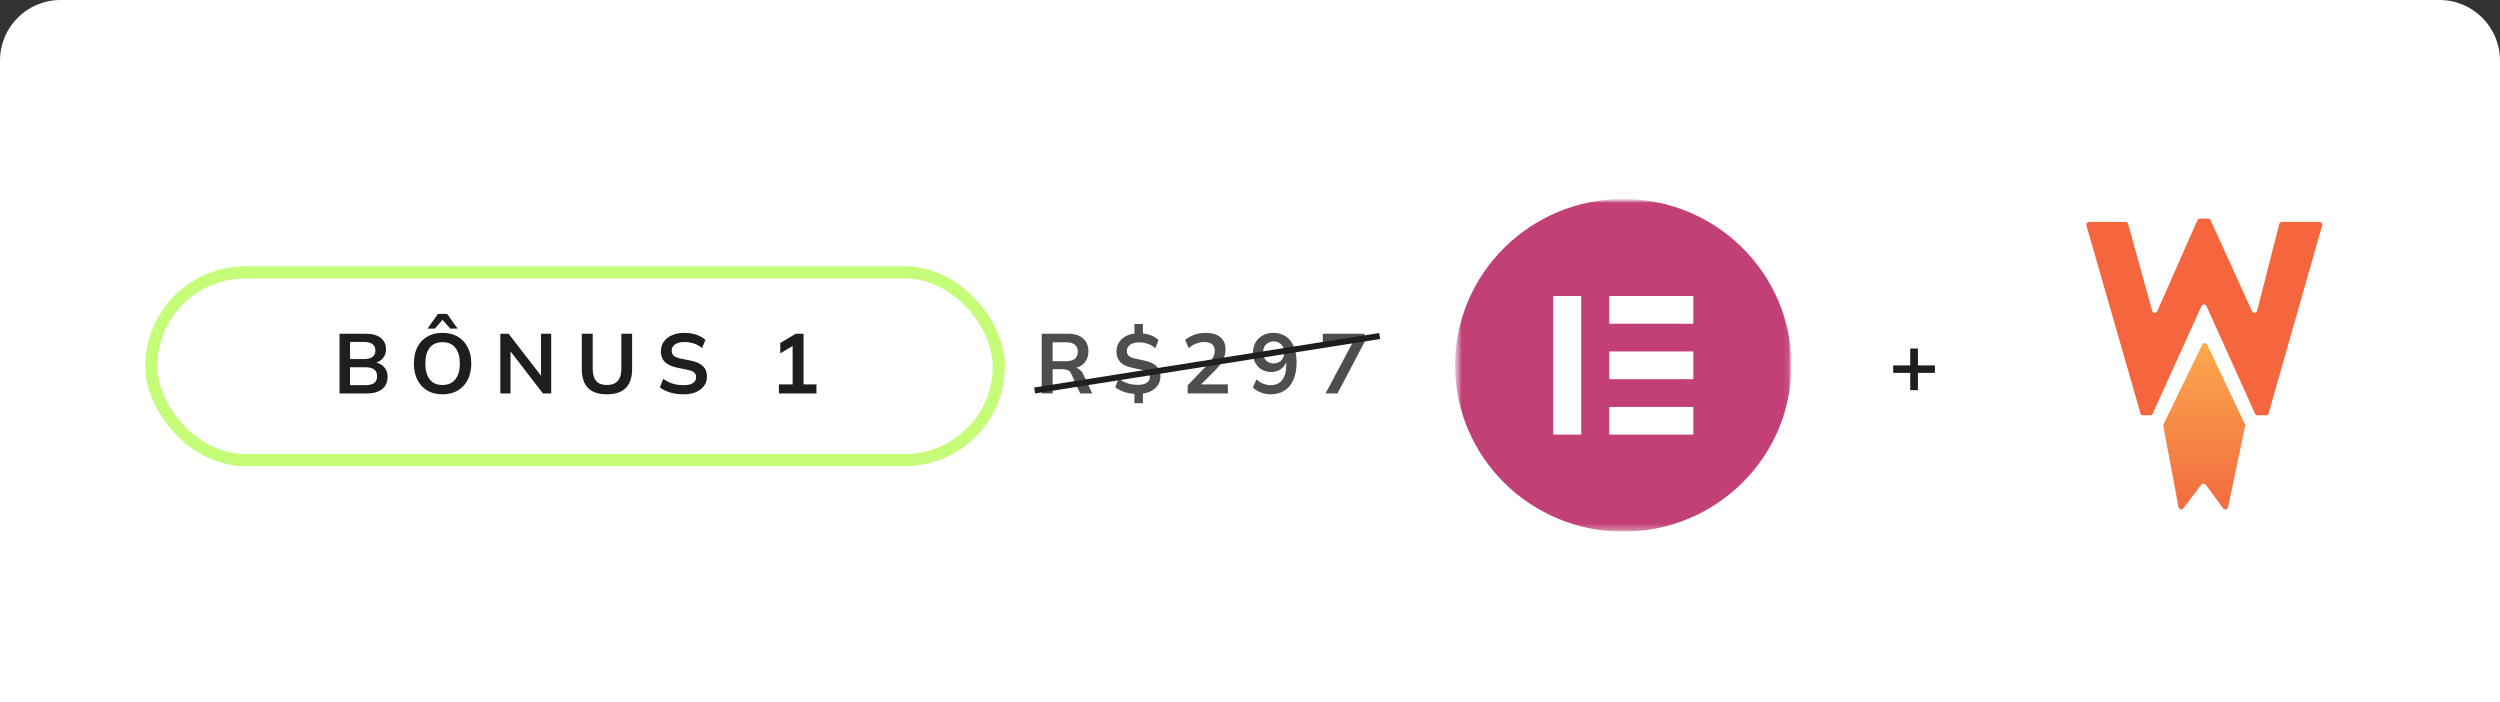
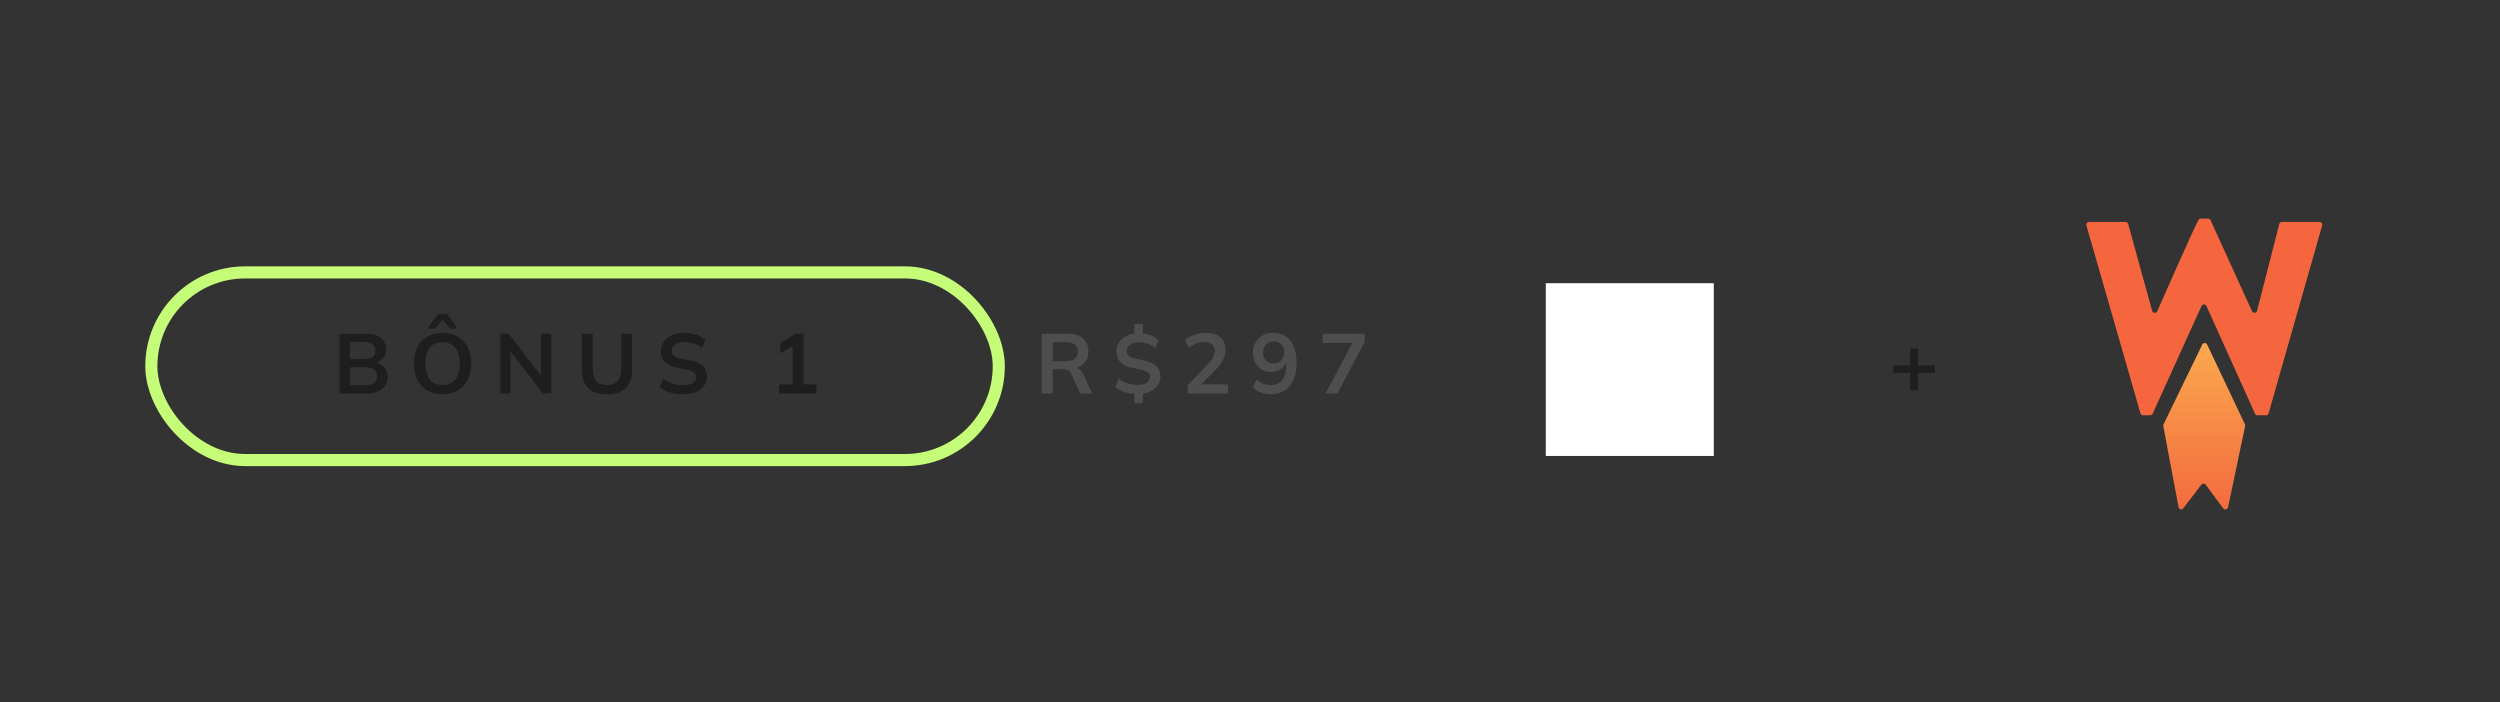
<svg xmlns="http://www.w3.org/2000/svg" width="413" height="116" viewBox="0 0 413 116" fill="none">
  <rect x="0" y="0" width="413" height="116" fill="#333333" stroke="none" />
-   <path d="M0 10C0 4.477 4.477 0 10 0H403C408.523 0 413 4.477 413 10V116H0V10Z" fill="white" />
  <rect x="25" y="45" width="140" height="31" rx="15.5" stroke="#C5FC78" stroke-width="2" />
  <path d="M56.092 65V55.13H60.418C61.491 55.13 62.317 55.359 62.896 55.816C63.475 56.264 63.764 56.889 63.764 57.692C63.764 58.289 63.587 58.793 63.232 59.204C62.877 59.615 62.387 59.89 61.762 60.03V59.82C62.481 59.923 63.036 60.184 63.428 60.604C63.829 61.015 64.03 61.561 64.03 62.242C64.03 63.119 63.727 63.801 63.12 64.286C62.513 64.762 61.669 65 60.586 65H56.092ZM57.828 63.628H60.376C60.983 63.628 61.454 63.516 61.79 63.292C62.126 63.059 62.294 62.681 62.294 62.158C62.294 61.626 62.126 61.248 61.79 61.024C61.454 60.791 60.983 60.674 60.376 60.674H57.828V63.628ZM57.828 59.316H60.11C60.754 59.316 61.23 59.199 61.538 58.966C61.855 58.723 62.014 58.369 62.014 57.902C62.014 57.435 61.855 57.085 61.538 56.852C61.23 56.609 60.754 56.488 60.11 56.488H57.828V59.316ZM68.376 60.058C68.376 59.022 68.563 58.126 68.936 57.37C69.319 56.614 69.865 56.031 70.574 55.62C71.283 55.2 72.128 54.99 73.108 54.99C74.079 54.99 74.919 55.2 75.628 55.62C76.337 56.031 76.883 56.614 77.266 57.37C77.658 58.126 77.854 59.017 77.854 60.044C77.854 61.08 77.658 61.981 77.266 62.746C76.883 63.502 76.337 64.09 75.628 64.51C74.919 64.93 74.079 65.14 73.108 65.14C72.128 65.14 71.283 64.93 70.574 64.51C69.874 64.09 69.333 63.502 68.95 62.746C68.567 61.981 68.376 61.085 68.376 60.058ZM70.266 60.058C70.266 61.169 70.504 62.037 70.98 62.662C71.456 63.287 72.165 63.6 73.108 63.6C74.023 63.6 74.727 63.287 75.222 62.662C75.717 62.037 75.964 61.169 75.964 60.058C75.964 58.938 75.717 58.07 75.222 57.454C74.737 56.838 74.032 56.53 73.108 56.53C72.165 56.53 71.456 56.838 70.98 57.454C70.504 58.07 70.266 58.938 70.266 60.058ZM70.616 54.29L72.352 51.854H73.864L75.6 54.29H74.382L73.108 52.834L71.834 54.29H70.616ZM82.657 65V55.13H84.016L89.742 62.536H89.377V55.13H91.058V65H89.7L83.987 57.594H84.338V65H82.657ZM100.282 65.14C98.873 65.14 97.823 64.79 97.132 64.09C96.451 63.381 96.11 62.335 96.11 60.954V55.13H97.916V60.94C97.916 61.817 98.103 62.48 98.476 62.928C98.859 63.376 99.461 63.6 100.282 63.6C101.066 63.6 101.654 63.376 102.046 62.928C102.447 62.48 102.648 61.817 102.648 60.94V55.13H104.426V60.954C104.426 62.335 104.076 63.381 103.376 64.09C102.685 64.79 101.654 65.14 100.282 65.14ZM112.913 65.14C112.12 65.14 111.387 65.042 110.715 64.846C110.053 64.641 109.483 64.361 109.007 64.006L109.567 62.592C109.885 62.816 110.216 63.007 110.561 63.166C110.907 63.315 111.275 63.432 111.667 63.516C112.059 63.591 112.475 63.628 112.913 63.628C113.651 63.628 114.183 63.507 114.509 63.264C114.836 63.021 114.999 62.704 114.999 62.312C114.999 61.967 114.887 61.705 114.663 61.528C114.439 61.341 114.038 61.187 113.459 61.066L111.877 60.744C110.972 60.557 110.295 60.245 109.847 59.806C109.399 59.367 109.175 58.779 109.175 58.042C109.175 57.426 109.339 56.889 109.665 56.432C109.992 55.975 110.449 55.62 111.037 55.368C111.625 55.116 112.311 54.99 113.095 54.99C113.795 54.99 114.444 55.093 115.041 55.298C115.639 55.494 116.138 55.779 116.539 56.152L115.979 57.496C115.578 57.16 115.139 56.913 114.663 56.754C114.187 56.586 113.655 56.502 113.067 56.502C112.405 56.502 111.887 56.633 111.513 56.894C111.149 57.146 110.967 57.496 110.967 57.944C110.967 58.289 111.079 58.565 111.303 58.77C111.537 58.975 111.929 59.134 112.479 59.246L114.047 59.554C114.981 59.741 115.671 60.049 116.119 60.478C116.567 60.898 116.791 61.467 116.791 62.186C116.791 62.774 116.633 63.292 116.315 63.74C115.998 64.179 115.55 64.524 114.971 64.776C114.393 65.019 113.707 65.14 112.913 65.14ZM128.676 65V63.502H130.944V56.642H131.812L128.9 58.378V56.67L131.462 55.13H132.75V63.502H134.878V65H128.676Z" fill="#1E1E1E" />
  <path d="M172.092 65V55.13H176.404C177.487 55.13 178.322 55.387 178.91 55.9C179.507 56.413 179.806 57.127 179.806 58.042C179.806 58.649 179.671 59.167 179.4 59.596C179.139 60.025 178.761 60.357 178.266 60.59C177.771 60.814 177.188 60.926 176.516 60.926L176.712 60.66H177.188C177.58 60.66 177.93 60.763 178.238 60.968C178.546 61.173 178.798 61.486 178.994 61.906L180.436 65H178.448L176.992 61.794C176.861 61.467 176.661 61.253 176.39 61.15C176.129 61.047 175.811 60.996 175.438 60.996H173.898V65H172.092ZM173.898 59.666H176.11C176.745 59.666 177.225 59.535 177.552 59.274C177.888 59.003 178.056 58.611 178.056 58.098C178.056 57.585 177.888 57.197 177.552 56.936C177.225 56.675 176.745 56.544 176.11 56.544H173.898V59.666ZM187.41 66.61V64.776L187.732 65.084C187.051 65.065 186.407 64.963 185.8 64.776C185.203 64.58 184.685 64.309 184.246 63.964L184.792 62.55C185.231 62.877 185.711 63.129 186.234 63.306C186.757 63.483 187.331 63.572 187.956 63.572C188.656 63.572 189.165 63.451 189.482 63.208C189.809 62.956 189.972 62.643 189.972 62.27C189.972 61.962 189.855 61.715 189.622 61.528C189.398 61.341 189.011 61.187 188.46 61.066L186.976 60.744C186.117 60.557 185.478 60.245 185.058 59.806C184.647 59.358 184.442 58.775 184.442 58.056C184.442 57.505 184.577 57.015 184.848 56.586C185.119 56.147 185.497 55.797 185.982 55.536C186.467 55.275 187.037 55.121 187.69 55.074L187.41 55.284V53.52H188.81V55.284L188.516 55.06C189.048 55.088 189.571 55.195 190.084 55.382C190.607 55.569 191.041 55.839 191.386 56.194L190.854 57.538C190.499 57.211 190.093 56.969 189.636 56.81C189.179 56.642 188.679 56.558 188.138 56.558C187.522 56.558 187.037 56.693 186.682 56.964C186.327 57.225 186.15 57.571 186.15 58C186.15 58.317 186.257 58.579 186.472 58.784C186.696 58.98 187.065 59.134 187.578 59.246L189.062 59.568C189.958 59.755 190.621 60.063 191.05 60.492C191.489 60.912 191.708 61.467 191.708 62.158C191.708 62.699 191.573 63.18 191.302 63.6C191.031 64.011 190.658 64.342 190.182 64.594C189.715 64.837 189.169 64.991 188.544 65.056L188.81 64.762V66.61H187.41ZM196.197 65V63.67L199.473 60.254C199.883 59.825 200.187 59.428 200.383 59.064C200.579 58.7 200.677 58.327 200.677 57.944C200.677 57.468 200.527 57.109 200.229 56.866C199.93 56.623 199.496 56.502 198.927 56.502C198.469 56.502 198.031 56.586 197.611 56.754C197.191 56.913 196.78 57.165 196.379 57.51L195.791 56.166C196.192 55.811 196.687 55.527 197.275 55.312C197.872 55.097 198.497 54.99 199.151 54.99C200.215 54.99 201.031 55.228 201.601 55.704C202.17 56.18 202.455 56.861 202.455 57.748C202.455 58.364 202.31 58.952 202.021 59.512C201.731 60.063 201.283 60.641 200.677 61.248L197.947 63.978V63.502H202.847V65H196.197ZM209.897 65.14C209.365 65.14 208.838 65.042 208.315 64.846C207.792 64.641 207.344 64.365 206.971 64.02L207.573 62.676C207.918 62.993 208.292 63.231 208.693 63.39C209.094 63.549 209.5 63.628 209.911 63.628C210.742 63.628 211.376 63.343 211.815 62.774C212.263 62.205 212.487 61.355 212.487 60.226V59.176H212.655C212.59 59.643 212.431 60.049 212.179 60.394C211.927 60.739 211.61 61.005 211.227 61.192C210.854 61.369 210.434 61.458 209.967 61.458C209.398 61.458 208.884 61.323 208.427 61.052C207.979 60.781 207.624 60.408 207.363 59.932C207.111 59.447 206.985 58.901 206.985 58.294C206.985 57.65 207.125 57.081 207.405 56.586C207.694 56.091 208.086 55.704 208.581 55.424C209.076 55.135 209.645 54.99 210.289 54.99C211.54 54.99 212.501 55.419 213.173 56.278C213.854 57.127 214.195 58.331 214.195 59.89C214.195 61.001 214.022 61.948 213.677 62.732C213.341 63.516 212.851 64.113 212.207 64.524C211.563 64.935 210.793 65.14 209.897 65.14ZM210.401 60.03C210.746 60.03 211.05 59.955 211.311 59.806C211.572 59.657 211.778 59.447 211.927 59.176C212.076 58.896 212.151 58.579 212.151 58.224C212.151 57.86 212.076 57.543 211.927 57.272C211.778 57.001 211.572 56.791 211.311 56.642C211.05 56.483 210.746 56.404 210.401 56.404C210.056 56.404 209.752 56.483 209.491 56.642C209.23 56.791 209.024 57.001 208.875 57.272C208.735 57.543 208.665 57.86 208.665 58.224C208.665 58.579 208.735 58.896 208.875 59.176C209.024 59.447 209.23 59.657 209.491 59.806C209.752 59.955 210.056 60.03 210.401 60.03ZM218.978 65L223.766 56.012V56.642H218.53V55.13H225.432V56.474L220.952 65H218.978Z" fill="#4E4E4E" />
  <g clip-path="url(#clip0_68_4)">
    <mask id="mask0_68_4" style="mask-type:luminance" maskUnits="userSpaceOnUse" x="240" y="32" width="56" height="56">
      <path d="M295.947 87.83H240.379V32.866H295.947V87.83Z" fill="white" />
    </mask>
    <g mask="url(#mask0_68_4)">
      <path d="M283.118 46.787H255.365V75.322H283.118V46.787Z" fill="white" />
      <mask id="mask1_68_4" style="mask-type:luminance" maskUnits="userSpaceOnUse" x="240" y="32" width="56" height="56">
        <path d="M295.947 87.83H240.379V32.866H295.947V87.83Z" fill="white" />
      </mask>
      <g mask="url(#mask1_68_4)">
-         <path d="M268.163 87.83C252.817 87.83 240.379 75.528 240.379 60.348C240.379 45.173 252.817 32.866 268.163 32.866C283.51 32.866 295.947 45.169 295.947 60.348C295.942 75.528 283.504 87.83 268.163 87.83ZM261.218 48.901H256.59V71.8H261.218V48.901ZM279.736 48.901H265.847V53.479H279.736V48.901ZM279.736 58.062H265.847V62.639H279.736V58.062ZM279.736 67.222H265.847V71.8H279.736V67.222Z" fill="#C24075" />
-       </g>
+         </g>
    </g>
  </g>
-   <path d="M353.605 68.281L344.672 37.24C344.589 36.953 344.805 36.667 345.103 36.667H351.138C351.34 36.667 351.517 36.802 351.57 36.996L355.535 51.354C355.647 51.76 356.208 51.801 356.378 51.416L363.009 36.38C363.081 36.218 363.242 36.112 363.419 36.112H364.779C364.955 36.112 365.115 36.215 365.188 36.375L372.028 51.408C372.204 51.794 372.766 51.744 372.871 51.334L376.537 37.005C376.588 36.806 376.766 36.667 376.971 36.667H383.193C383.491 36.667 383.706 36.952 383.624 37.239L374.775 68.28C374.72 68.472 374.544 68.605 374.343 68.605H372.938C372.761 68.605 372.602 68.502 372.529 68.341L364.505 50.559C364.346 50.207 363.847 50.206 363.688 50.558L355.62 68.342C355.547 68.502 355.387 68.605 355.211 68.605H354.036C353.836 68.605 353.66 68.473 353.605 68.281Z" fill="#F5663E" />
+   <path d="M353.605 68.281L344.672 37.24C344.589 36.953 344.805 36.667 345.103 36.667H351.138C351.34 36.667 351.517 36.802 351.57 36.996L355.535 51.354C355.647 51.76 356.208 51.801 356.378 51.416C363.081 36.218 363.242 36.112 363.419 36.112H364.779C364.955 36.112 365.115 36.215 365.188 36.375L372.028 51.408C372.204 51.794 372.766 51.744 372.871 51.334L376.537 37.005C376.588 36.806 376.766 36.667 376.971 36.667H383.193C383.491 36.667 383.706 36.952 383.624 37.239L374.775 68.28C374.72 68.472 374.544 68.605 374.343 68.605H372.938C372.761 68.605 372.602 68.502 372.529 68.341L364.505 50.559C364.346 50.207 363.847 50.206 363.688 50.558L355.62 68.342C355.547 68.502 355.387 68.605 355.211 68.605H354.036C353.836 68.605 353.66 68.473 353.605 68.281Z" fill="#F5663E" />
  <path d="M363.667 80.064L360.661 83.991C360.58 84.097 360.454 84.159 360.321 84.159C360.115 84.159 359.938 84.012 359.899 83.81L357.377 70.377C357.359 70.283 357.373 70.185 357.415 70.099L363.811 56.925C363.975 56.586 364.458 56.589 364.62 56.928L370.866 70.095C370.908 70.184 370.92 70.284 370.899 70.38L368.075 83.803C368.031 84.01 367.848 84.159 367.636 84.159H367.628C367.485 84.159 367.352 84.091 367.267 83.977L364.384 80.07C364.207 79.83 363.849 79.827 363.667 80.064Z" fill="url(#paint0_linear_68_4)" />
  <path d="M315.57 64.454V61.598H312.756V60.366H315.57V57.58H316.844V60.366H319.644V61.598H316.844V64.454H315.57Z" fill="#1E1E1E" />
-   <line x1="170.922" y1="64.506" x2="227.922" y2="55.506" stroke="#1E1E1E" />
  <defs>
    <linearGradient id="paint0_linear_68_4" x1="364.14" y1="56.084" x2="364.14" y2="84.159" gradientUnits="userSpaceOnUse">
      <stop stop-color="#FBAA4D" />
      <stop offset="1" stop-color="#F36B3F" />
    </linearGradient>
    <clipPath id="clip0_68_4">
      <rect width="56" height="56" fill="white" transform="translate(240 32)" />
    </clipPath>
  </defs>
</svg>